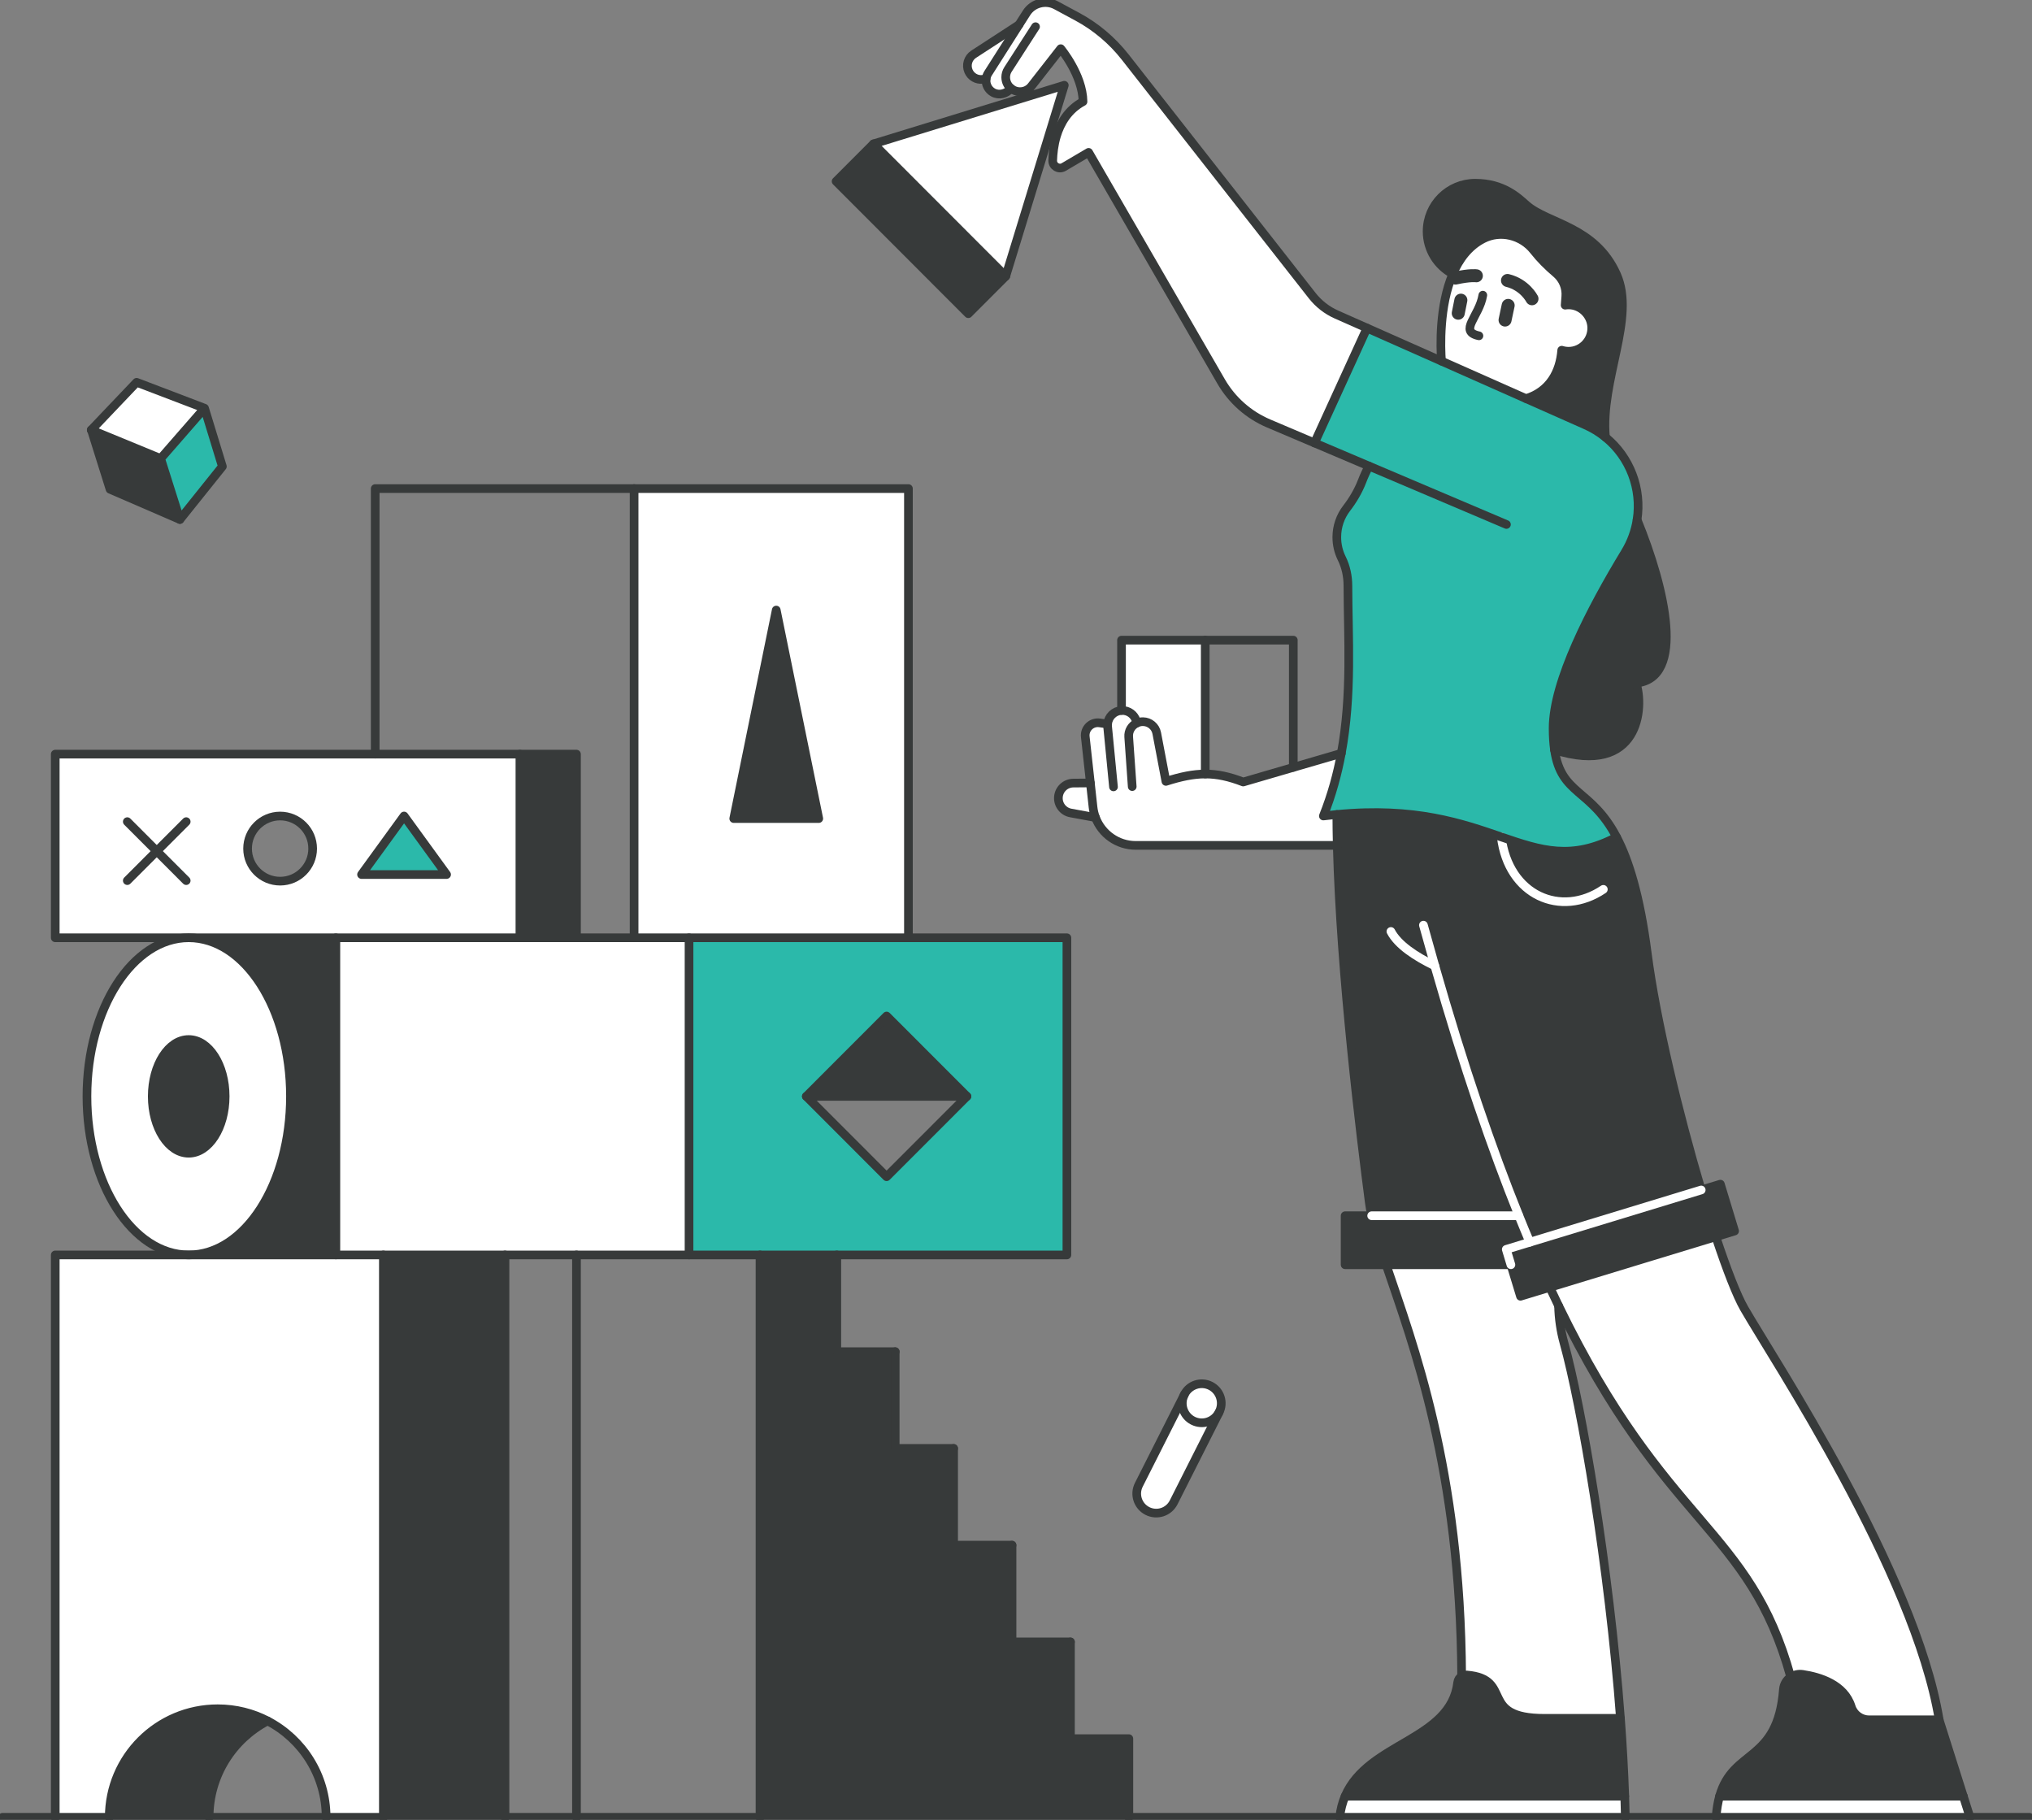
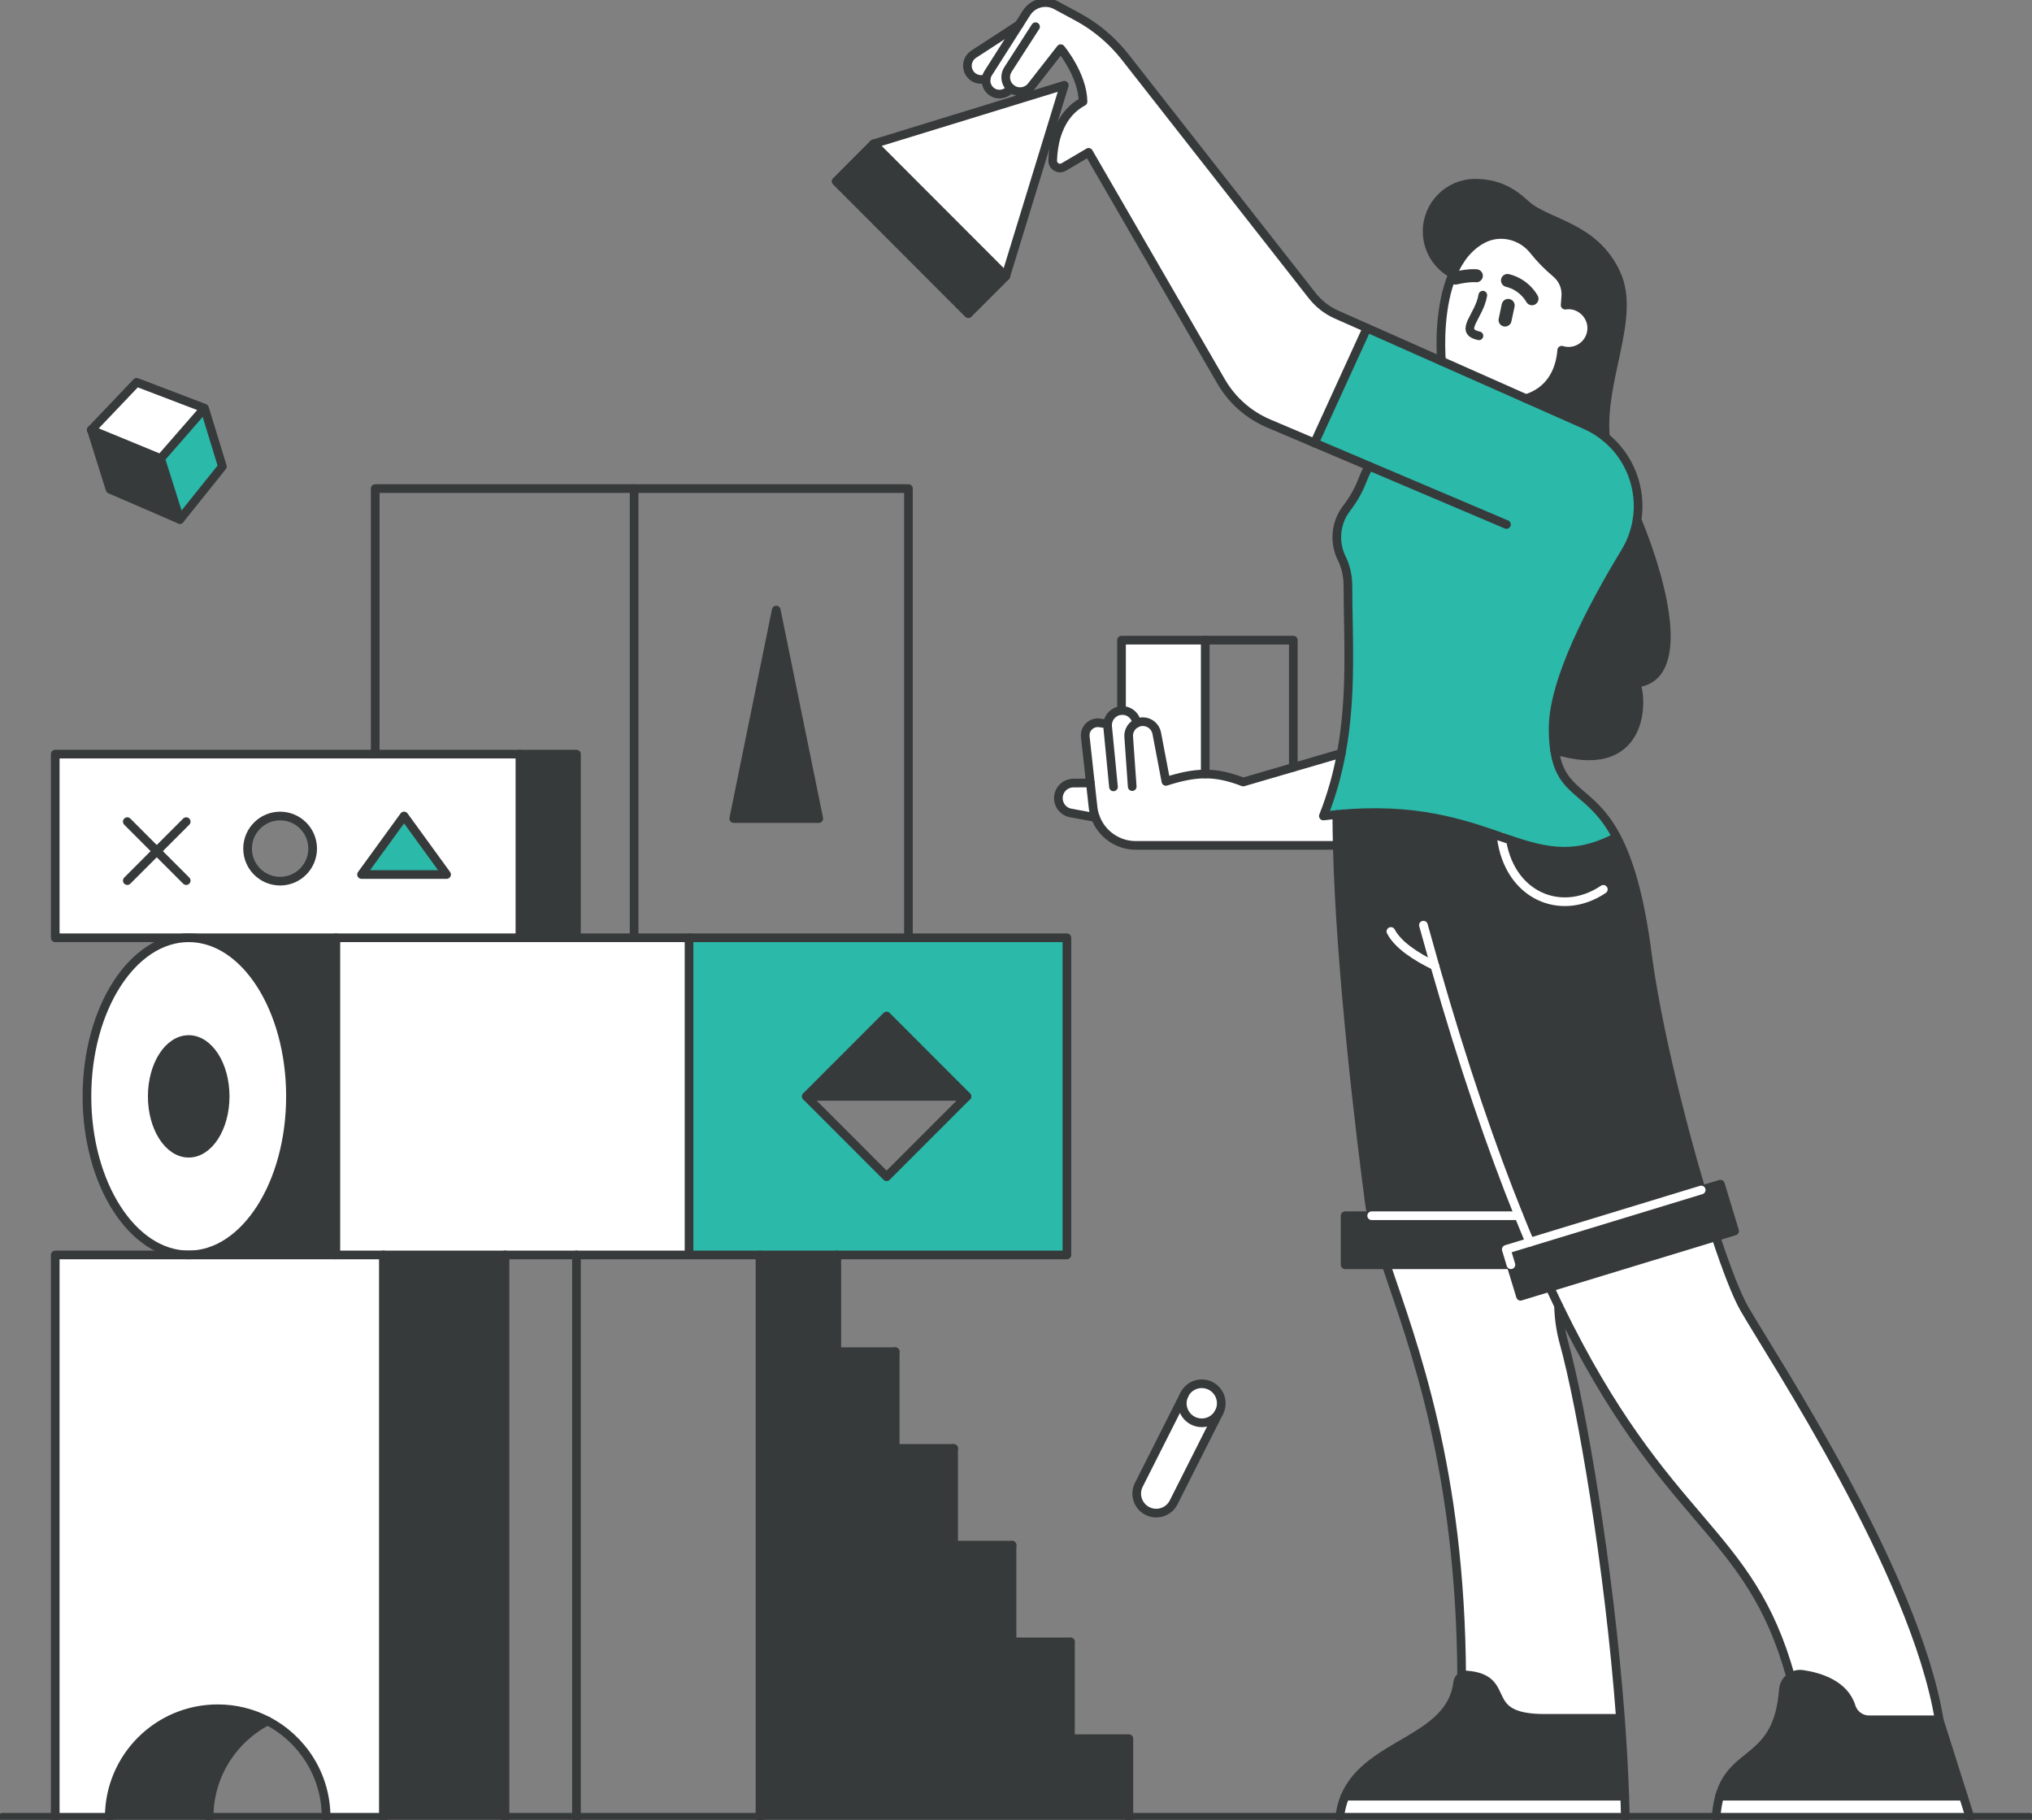
<svg xmlns="http://www.w3.org/2000/svg" width="469" height="420" viewBox="0 0 469 420" fill="none">
  <rect x="0" y="0" width="469" height="420" fill="#808080" stroke="none" />
  <g clip-path="url(#clip0_1234_16770)">
    <path d="M453.159 414.549L454.698 419.407H396.086C396.223 417.523 396.501 415.923 396.886 414.549H453.159Z" fill="white" />
    <path d="M413.313 387.056C414.076 386.529 415.047 386.292 416.042 386.434C420.055 387.027 425.685 388.78 427.277 393.882C427.84 395.683 429.503 396.916 431.386 396.916H447.57L453.153 414.555H396.879C400.011 403.522 410.311 406.893 411.62 389.918C411.714 388.703 412.366 387.678 413.301 387.056H413.313Z" fill="#373A3A" />
    <path d="M447.577 396.91H431.392C429.509 396.91 427.846 395.678 427.284 393.877C425.685 388.775 420.061 387.027 416.048 386.429C415.053 386.287 414.082 386.529 413.319 387.051C403.711 352.324 384.584 352.65 359.733 301.35C359.064 299.97 358.389 298.554 357.714 297.102L396.033 285.43C398.561 293.067 400.887 299.028 402.58 301.973C409.252 313.592 441.994 362.9 447.582 396.91H447.577Z" fill="white" />
    <path d="M397.075 273.289L400.36 284.108L350.942 299.164L347.657 288.345L397.075 273.289Z" fill="#373A3A" />
    <path d="M350.569 280.577H316.595C316.364 279.522 316.187 278.515 316.057 277.555C314.15 262.997 309.385 224.917 308.651 195.108C308.586 192.666 308.556 190.285 308.556 187.974C326.576 186.22 337.545 190.077 346.502 193.152C355.695 196.304 362.758 198.633 373.117 193.206C375.888 198.485 378.457 206.584 380.209 220.082C382.222 235.552 387.473 257.202 392.652 274.634L353.091 286.686C352.256 284.713 351.415 282.669 350.569 280.571V280.577Z" fill="#373A3A" />
    <path d="M377.847 119.953C384.412 135.969 389.107 156.558 377.599 157.649C379.505 163.094 378.51 179.257 358.786 173.06C358.578 171.644 358.466 170.008 358.466 168.089C358.466 157.281 367.121 140.555 375.089 127.448C376.539 125.066 377.439 122.525 377.841 119.953H377.847Z" fill="#373A3A" />
    <path d="M315.968 107.57L303.389 102.232L315.506 75.717L365.765 98.007C367.529 98.771 369.128 99.755 370.543 100.904C376.214 105.508 378.955 112.832 377.842 119.954C377.439 122.525 376.539 125.067 375.089 127.449C367.121 140.555 358.466 157.282 358.466 168.089C358.466 170.009 358.579 171.65 358.786 173.06C360.325 183.595 367.168 181.871 373.112 193.199C362.752 198.627 355.684 196.304 346.496 193.146C337.54 190.071 326.57 186.214 308.551 187.968C307.544 188.068 306.502 188.187 305.449 188.317C307.385 183.465 308.699 178.636 309.587 173.854C312.097 160.262 311.138 147.108 311.114 135.181C311.114 132.989 310.658 130.82 309.687 128.859C308.959 127.389 308.551 125.73 308.551 123.977C308.551 121.476 309.385 119.165 310.8 117.317C312.268 115.403 313.5 113.317 314.376 111.072C314.838 109.875 315.364 108.702 315.974 107.564L315.968 107.57Z" fill="#2BB9AA" />
    <path d="M375.136 419.407H309.225C309.42 417.6 309.847 415.995 310.462 414.549H375.006C375.065 416.184 375.1 417.802 375.136 419.407Z" fill="white" />
    <path d="M375.006 414.549H310.462C315.772 402.083 334.887 401.727 336.45 388.301C336.521 387.685 336.871 387.169 337.362 386.867C337.705 386.654 338.125 386.541 338.558 386.577C349.562 387.489 340.967 396.578 356.5 396.578H374.011C374.467 402.669 374.81 408.701 375.006 414.549Z" fill="#373A3A" />
    <path d="M374.011 396.578H356.5C340.967 396.578 349.557 387.489 338.558 386.577C338.126 386.541 337.711 386.654 337.362 386.867C337.119 338.85 326.108 310.208 319.934 291.888H348.728L350.942 299.164L357.708 297.102C358.383 298.553 359.058 299.97 359.727 301.35C359.792 304.265 360.212 307.157 360.994 309.971C364.966 324.245 371.377 361.312 374.011 396.572V396.578Z" fill="white" />
    <path d="M373.118 63.345C377.611 73.424 369.335 87.608 370.548 100.904C369.134 99.755 367.535 98.777 365.771 98.007L352.209 91.993C357.661 90.322 360.064 85.819 360.449 80.824C360.952 80.978 361.479 81.067 362.036 81.067C365.043 81.067 367.464 78.584 367.381 75.562C367.298 72.754 364.948 70.419 362.142 70.366C361.834 70.366 361.538 70.378 361.242 70.425L361.396 68.381C361.544 66.379 360.733 64.429 359.212 63.126C357.152 61.366 355.53 59.748 353.979 57.787C351.203 54.28 346.307 53.071 342.329 55.097C338.996 56.792 336.77 59.778 335.308 63.221C331.786 61.36 329.388 57.657 329.388 53.391C329.388 47.252 334.361 42.281 340.488 42.281C346.97 42.281 350.368 45.605 352.262 47.282C357.193 51.672 368.133 52.17 373.118 63.339V63.345Z" fill="#373A3A" />
    <path d="M367.381 75.563C367.464 78.585 365.043 81.067 362.036 81.067C361.485 81.067 360.952 80.978 360.449 80.825C360.064 85.819 357.661 90.317 352.209 91.993L332.703 83.343C332.466 80.102 332.147 70.621 335.314 63.227C336.776 59.79 339.002 56.804 342.334 55.104C346.318 53.071 351.208 54.286 353.985 57.794C355.536 59.755 357.158 61.378 359.218 63.132C360.739 64.436 361.55 66.385 361.402 68.388L361.248 70.432C361.544 70.385 361.84 70.367 362.148 70.373C364.954 70.426 367.304 72.76 367.387 75.569L367.381 75.563Z" fill="white" />
    <path d="M353.091 286.692L347.656 288.345L348.728 291.888H310.457V280.577H350.563C351.41 282.675 352.25 284.719 353.085 286.692H353.091Z" fill="#373A3A" />
    <path d="M233.328 20.388L233.304 20.418C232.327 21.656 230.593 22.107 229.214 21.348C228.048 20.708 227.467 19.458 227.598 18.237C227.651 17.769 227.805 17.307 228.077 16.887L236.921 2.986C238.372 0.705 241.349 -0.077 243.735 1.209L248.619 3.839C252.911 6.144 256.681 9.326 259.695 13.16L302.862 68.227C304.342 70.112 306.26 71.611 308.456 72.588L315.512 75.717L303.394 102.231L292.822 97.74C288.198 95.779 284.35 92.372 281.84 88.029L251.265 35.171L245.529 38.549C244.374 39.23 242.936 38.371 242.977 37.038C243.025 35.474 243.226 33.453 243.841 31.403C244.747 28.399 246.529 25.312 249.974 23.457C249.891 17.301 244.83 11.24 244.83 11.24L238.076 19.879C237.667 20.406 237.128 20.767 236.548 20.969C235.601 21.295 234.524 21.2 233.63 20.613C233.523 20.542 233.429 20.471 233.334 20.394L233.328 20.388Z" fill="white" />
    <path d="M262.364 166.875C262.802 166.661 263.294 166.549 263.809 166.555C265.366 166.572 266.697 167.686 266.988 169.221L269.101 180.336C272.588 179.222 275.423 178.642 278.17 178.636C280.982 178.636 283.705 179.228 286.943 180.479L309.586 173.866C308.698 178.648 307.384 183.483 305.448 188.329C306.502 188.199 307.538 188.074 308.55 187.98C308.55 190.29 308.586 192.672 308.645 195.113H262.122C257.913 195.113 254.266 192.471 252.845 188.691C252.555 187.932 252.36 187.121 252.271 186.279L250.483 170.044C250.276 168.154 251.898 166.578 253.781 166.839L255.639 167.1C255.77 165.405 257.161 164.072 258.854 163.983C259.061 163.971 259.274 163.983 259.493 164.013C260.985 164.22 262.151 165.405 262.364 166.88V166.875Z" fill="white" />
    <path d="M279.431 319.848C281.651 320.997 282.521 323.699 281.385 325.921C280.248 328.137 277.543 329.002 275.329 327.87C273.198 326.774 272.316 324.221 273.263 322.058L273.381 321.809C274.512 319.593 277.217 318.716 279.431 319.848Z" fill="white" />
    <path d="M281.385 325.922L270.871 346.76C269.735 348.97 267.029 349.847 264.809 348.71C262.595 347.572 261.725 344.864 262.862 342.648L273.257 322.059C272.31 324.221 273.192 326.775 275.323 327.871C277.537 329.003 280.242 328.138 281.379 325.922H281.385Z" fill="white" />
    <path d="M278.176 147.736V178.63C275.429 178.63 272.594 179.216 269.107 180.33L266.994 169.215C266.698 167.68 265.366 166.566 263.815 166.548C263.294 166.548 262.808 166.655 262.37 166.868C262.157 165.393 260.997 164.202 259.499 164.001C259.28 163.971 259.067 163.959 258.86 163.971V147.736H278.182H278.176Z" fill="white" />
    <path d="M260.547 401.259V419.407H175.415V289.624H193.138V311.95H206.618V334.281H220.103V356.607H233.582V378.933H247.067V401.259H260.547Z" fill="#373A3A" />
    <path d="M252.846 188.684L247.127 187.63C245.375 187.31 244.149 185.716 244.291 183.938C244.428 182.137 245.919 180.751 247.725 180.733L251.656 180.697L252.265 186.273C252.36 187.114 252.555 187.92 252.84 188.684H252.846Z" fill="white" />
    <path d="M246.251 216.432V289.624H159.035V216.432H246.251ZM204.635 271.576L223.169 253.025L204.635 234.479L186.106 253.025L204.635 271.576Z" fill="#2BB9AA" />
    <path d="M245.647 19.677L232.132 63.754L201.616 33.204L245.647 19.677Z" fill="white" />
    <path d="M235.187 5.712L228.077 16.893C227.805 17.313 227.651 17.775 227.597 18.244L226.763 18.326C225.395 18.463 224.099 17.704 223.554 16.448C222.933 15.026 223.436 13.367 224.732 12.52L235.192 5.718L235.187 5.712Z" fill="white" />
    <path d="M201.614 33.207L192.975 41.855L223.494 72.401L232.134 63.754L201.614 33.207Z" fill="#373A3A" />
    <path d="M223.17 253.031H186.106L204.635 234.485L223.17 253.031Z" fill="#373A3A" />
-     <path d="M209.672 112.755V216.432H146.354V112.755H209.672ZM188.977 188.91L179.162 140.786L169.347 188.91H188.977Z" fill="white" />
    <path d="M179.162 140.792L188.977 188.916H169.353L179.162 140.792Z" fill="#373A3A" />
    <path d="M159.035 216.432H77.519V289.624H159.035V216.432Z" fill="white" />
    <path d="M133.053 174.044H120V216.432H133.053V174.044Z" fill="#373A3A" />
    <path d="M120 174.044V216.432H12.751V174.044H120ZM103.075 201.833L93.26 188.323L83.445 201.833H103.075ZM72.162 195.848C72.162 191.695 68.8 188.329 64.656 188.329C60.512 188.329 57.144 191.695 57.144 195.848C57.144 200.002 60.506 203.361 64.656 203.361C68.806 203.361 72.162 199.99 72.162 195.848Z" fill="white" />
    <path d="M116.56 289.624H88.483V419.407H116.56V289.624Z" fill="#373A3A" />
    <path d="M93.26 188.323L103.075 201.832H83.445L93.26 188.323Z" fill="#2BB9AA" />
    <path d="M88.483 289.624V419.407H75.264C75.264 409.737 69.782 401.348 61.761 397.17C58.316 395.375 54.397 394.362 50.241 394.362C36.419 394.362 25.212 405.572 25.212 419.407H12.751V289.624H88.483Z" fill="white" />
    <path d="M77.519 216.432V289.624H43.552C56.522 289.624 67.041 273.236 67.041 253.025C67.041 232.815 56.522 216.426 43.552 216.426H77.519V216.432Z" fill="#373A3A" />
    <path d="M43.552 216.432C56.522 216.432 67.041 232.82 67.041 253.031C67.041 273.241 56.522 289.63 43.552 289.63C30.582 289.63 20.068 273.241 20.068 253.031C20.068 232.82 30.582 216.432 43.552 216.432ZM51.97 253.031C51.97 245.785 48.199 239.913 43.552 239.913C38.905 239.913 35.14 245.785 35.14 253.031C35.14 260.277 38.911 266.149 43.552 266.149C48.193 266.149 51.97 260.277 51.97 253.031Z" fill="white" />
    <path d="M61.761 397.171C53.746 401.348 48.264 409.732 48.264 419.408H25.218C25.218 405.578 36.419 394.362 50.247 394.362C54.403 394.362 58.322 395.375 61.767 397.171H61.761Z" fill="#373A3A" />
    <path d="M47.21 94.209L51.325 107.659L41.521 119.894L37.076 105.828L47.21 94.209Z" fill="#2BB9AA" />
    <path d="M43.552 239.913C48.205 239.913 51.97 245.785 51.97 253.031C51.97 260.278 48.199 266.149 43.552 266.149C38.905 266.149 35.14 260.278 35.14 253.031C35.14 245.785 38.911 239.913 43.552 239.913Z" fill="#373A3A" />
    <path d="M47.21 94.209L37.076 105.828L21.069 99.233L21.086 99.21L31.535 88.231L47.21 94.209Z" fill="white" />
    <path d="M37.076 105.828L41.521 119.894L25.402 112.92L21.104 99.245L37.076 105.828Z" fill="#373A3A" />
    <path d="M346.502 193.152C348.142 206.697 360.289 211.852 370.063 205.251" stroke="white" stroke-width="2" stroke-linecap="round" stroke-linejoin="round" />
    <path d="M0.592 419.407H468.408" stroke="#373A3A" stroke-width="2" stroke-linecap="round" stroke-linejoin="round" />
    <path d="M396.086 419.408C396.223 417.524 396.501 415.924 396.886 414.549C400.005 403.511 410.318 406.888 411.626 389.913C411.721 388.698 412.372 387.679 413.307 387.051C414.077 386.529 415.042 386.287 416.036 386.429C420.05 387.021 425.679 388.775 427.272 393.877C427.834 395.678 429.498 396.91 431.38 396.91H447.565L454.686 419.402" stroke="#373A3A" stroke-width="2" stroke-linecap="round" stroke-linejoin="round" />
    <path d="M309.219 419.408C309.415 417.601 309.841 415.995 310.456 414.549C315.772 402.089 334.881 401.727 336.444 388.301C336.515 387.685 336.865 387.169 337.356 386.867C337.699 386.654 338.12 386.541 338.552 386.577C349.557 387.489 340.961 396.578 356.495 396.578H374.005" stroke="#373A3A" stroke-width="2" stroke-linecap="round" stroke-linejoin="round" />
    <path d="M375.136 419.407C375.101 417.801 375.059 416.19 375.006 414.548C374.805 408.7 374.467 402.669 374.011 396.578C371.377 361.311 364.966 324.25 360.994 309.976C360.212 307.162 359.792 304.271 359.727 301.355" stroke="#373A3A" stroke-width="2" stroke-linecap="round" stroke-linejoin="round" />
    <path d="M310.462 414.549H375.006" stroke="#373A3A" stroke-width="2" stroke-linecap="round" stroke-linejoin="round" />
    <path d="M396.885 414.549H453.159" stroke="#373A3A" stroke-width="2" stroke-linecap="round" stroke-linejoin="round" />
    <path d="M308.55 187.974C308.55 190.284 308.586 192.666 308.645 195.107C309.403 224.917 314.145 262.997 316.051 277.555C316.175 278.521 316.358 279.522 316.589 280.577" stroke="#373A3A" stroke-width="2" stroke-linecap="round" stroke-linejoin="round" />
    <path d="M319.934 291.888C326.108 310.208 337.119 338.85 337.362 386.867" stroke="#373A3A" stroke-width="2" stroke-linecap="round" stroke-linejoin="round" />
    <path d="M328.536 213.517C329.418 216.728 330.3 219.856 331.17 222.908C337.877 246.377 344.377 265.213 350.569 280.577C351.416 282.674 352.256 284.718 353.091 286.691" stroke="white" stroke-width="2" stroke-linecap="round" stroke-linejoin="round" />
    <path d="M447.576 396.91C441.994 362.9 409.252 313.586 402.574 301.973C400.881 299.034 398.561 293.067 396.027 285.43" stroke="#373A3A" stroke-width="2" stroke-linecap="round" stroke-linejoin="round" />
    <path d="M315.968 107.57C315.364 108.708 314.831 109.875 314.369 111.078C313.493 113.329 312.268 115.409 310.794 117.323C309.379 119.172 308.544 121.482 308.544 123.983C308.544 125.737 308.953 127.39 309.681 128.865C310.658 130.826 311.102 132.995 311.108 135.187C311.131 147.114 312.096 160.268 309.58 173.86C308.692 178.642 307.378 183.477 305.442 188.323C306.496 188.193 307.532 188.069 308.544 187.974C326.564 186.22 337.533 190.077 346.49 193.152C355.684 196.31 362.746 198.633 373.105 193.206" stroke="#373A3A" stroke-width="2" stroke-linecap="round" stroke-linejoin="round" />
    <path d="M347.698 121.044L292.816 97.734C288.192 95.773 284.344 92.366 281.834 88.023L251.259 35.165L245.522 38.543C244.368 39.224 242.93 38.365 242.971 37.032C243.018 35.468 243.22 33.447 243.835 31.397C244.741 28.393 246.523 25.306 249.968 23.451C249.885 17.295 244.824 11.234 244.824 11.234L238.069 19.873C237.661 20.4 237.122 20.762 236.542 20.963C235.595 21.289 234.518 21.194 233.624 20.608C233.517 20.536 233.422 20.465 233.328 20.388C232.54 19.742 232.126 18.788 232.126 17.823C232.126 17.206 232.298 16.578 232.659 16.021L239.011 6.162" stroke="#373A3A" stroke-width="2" stroke-linecap="round" stroke-linejoin="round" />
    <path d="M303.389 102.232L315.506 75.717" stroke="#373A3A" stroke-width="2" stroke-linecap="round" stroke-linejoin="round" />
    <path d="M357.708 297.107C358.383 298.559 359.058 299.975 359.727 301.356C384.584 352.655 403.717 352.323 413.313 387.056C413.982 389.48 414.603 392.075 415.178 394.865" stroke="#373A3A" stroke-width="2" stroke-linecap="round" stroke-linejoin="round" />
    <path d="M348.728 291.888H310.462V280.577H316.589" stroke="#373A3A" stroke-width="2" stroke-linecap="round" stroke-linejoin="round" />
    <path d="M392.653 274.634L397.075 273.289L400.36 284.108L350.942 299.164L348.728 291.888" stroke="#373A3A" stroke-width="2" stroke-linecap="round" stroke-linejoin="round" />
    <path d="M321.029 214.974C322.634 218.049 326.665 220.733 331.17 222.907" stroke="white" stroke-width="2" stroke-linecap="round" stroke-linejoin="round" />
    <path d="M370.548 100.904C369.341 87.608 377.611 73.418 373.118 63.345C368.133 52.17 357.193 51.678 352.262 47.288C350.374 45.611 346.97 42.287 340.488 42.287C334.361 42.287 329.388 47.258 329.388 53.397C329.388 57.657 331.792 61.36 335.308 63.226" stroke="#373A3A" stroke-width="2" stroke-linecap="round" stroke-linejoin="round" />
    <path d="M377.847 119.953C384.412 135.969 389.107 156.558 377.599 157.649C379.505 163.094 378.51 179.257 358.786 173.06" stroke="#373A3A" stroke-width="2" stroke-linecap="round" stroke-linejoin="round" />
    <path d="M332.703 83.337C332.466 80.096 332.152 70.616 335.314 63.221C336.782 59.785 339.002 56.798 342.334 55.098C346.318 53.066 351.208 54.28 353.985 57.788C355.536 59.749 357.158 61.373 359.218 63.126C360.739 64.43 361.55 66.379 361.402 68.382L361.248 70.426C361.544 70.379 361.84 70.361 362.148 70.367C364.954 70.42 367.304 72.755 367.387 75.563C367.47 78.585 365.049 81.067 362.041 81.067C361.491 81.067 360.958 80.979 360.455 80.825C360.07 85.819 357.667 90.317 352.215 91.993" stroke="#373A3A" stroke-width="2" stroke-linecap="round" stroke-linejoin="round" />
-     <path d="M337.179 69.276L336.575 72.286" stroke="#373A3A" stroke-width="3" stroke-linecap="round" stroke-linejoin="round" />
    <path d="M348.095 70.484L347.378 73.862" stroke="#373A3A" stroke-width="3" stroke-linecap="round" stroke-linejoin="round" />
    <path d="M342.246 68.121C341.435 73.057 336.527 76.469 341.346 77.501" stroke="#373A3A" stroke-width="2" stroke-linecap="round" stroke-linejoin="round" />
    <path d="M335.941 64.175C339.316 63.423 340.754 63.648 340.754 63.648" stroke="#373A3A" stroke-width="3" stroke-linecap="round" stroke-linejoin="round" />
    <path d="M347.94 64.731C351.93 65.697 353.594 68.95 353.594 68.95" stroke="#373A3A" stroke-width="3" stroke-linecap="round" stroke-linejoin="round" />
    <path d="M233.328 20.388L233.304 20.418C232.327 21.656 230.593 22.107 229.214 21.348C228.048 20.708 227.467 19.458 227.598 18.237C227.651 17.769 227.805 17.307 228.077 16.887L236.921 2.986C238.372 0.705 241.349 -0.077 243.735 1.209L248.619 3.839C252.911 6.144 256.681 9.326 259.695 13.16L302.862 68.227C304.342 70.112 306.26 71.611 308.456 72.588L365.771 98.007C367.535 98.771 369.133 99.755 370.548 100.904C376.219 105.502 378.966 112.831 377.847 119.953C377.445 122.525 376.545 125.067 375.095 127.449C367.127 140.555 358.472 157.281 358.472 168.089C358.472 170.009 358.584 171.65 358.792 173.06C360.331 183.595 367.174 181.877 373.117 193.199C375.888 198.479 378.457 206.578 380.209 220.076C382.222 235.546 387.473 257.196 392.653 274.628" stroke="#373A3A" stroke-width="2" stroke-linecap="round" stroke-linejoin="round" />
    <path d="M235.187 5.712L224.726 12.514C223.43 13.361 222.927 15.014 223.548 16.442C224.093 17.698 225.395 18.463 226.757 18.32L227.591 18.238" stroke="#373A3A" stroke-width="2" stroke-linecap="round" stroke-linejoin="round" />
    <path d="M201.616 33.204L245.647 19.677L232.132 63.754L201.616 33.204Z" stroke="#373A3A" stroke-width="2" stroke-linecap="round" stroke-linejoin="round" />
    <path d="M201.615 33.204L192.979 41.849L223.495 72.399L232.132 63.754" stroke="#373A3A" stroke-width="2" stroke-linecap="round" stroke-linejoin="round" />
    <path d="M308.651 195.108H262.128C257.919 195.108 254.278 192.465 252.852 188.685C252.561 187.92 252.366 187.115 252.277 186.273L250.49 170.038C250.282 168.148 251.904 166.572 253.787 166.833L255.646 167.094" stroke="#373A3A" stroke-width="2" stroke-linecap="round" stroke-linejoin="round" />
    <path d="M257.001 181.604L255.646 167.68C255.628 167.479 255.622 167.283 255.646 167.088C255.788 165.393 257.167 164.06 258.86 163.971C259.067 163.959 259.28 163.971 259.499 164.001C260.991 164.208 262.157 165.393 262.37 166.869" stroke="#373A3A" stroke-width="2" stroke-linecap="round" stroke-linejoin="round" />
    <path d="M261.323 181.538L260.512 170.062C260.411 168.669 261.192 167.437 262.365 166.874C262.803 166.661 263.294 166.548 263.809 166.554C265.366 166.572 266.698 167.686 266.988 169.22L269.101 180.336C272.588 179.222 275.424 178.641 278.17 178.635C280.982 178.635 283.705 179.228 286.943 180.478L309.587 173.865" stroke="#373A3A" stroke-width="2" stroke-linecap="round" stroke-linejoin="round" />
    <path d="M251.656 180.691L247.725 180.727C245.919 180.745 244.428 182.137 244.291 183.932C244.149 185.71 245.375 187.304 247.127 187.624L252.846 188.678" stroke="#373A3A" stroke-width="2" stroke-linecap="round" stroke-linejoin="round" />
    <path d="M258.854 163.971V147.736H298.505V177.095" stroke="#373A3A" stroke-width="2" stroke-linecap="round" stroke-linejoin="round" />
    <path d="M278.176 147.736V178.63" stroke="#373A3A" stroke-width="2" stroke-linecap="round" stroke-linejoin="round" />
    <path d="M12.751 419.407V289.624H116.56V419.407" stroke="#373A3A" stroke-width="2" stroke-linecap="round" stroke-linejoin="round" />
    <path d="M88.483 419.407V289.624" stroke="#373A3A" stroke-width="2" stroke-linecap="round" stroke-linejoin="round" />
    <path d="M77.519 289.624V216.432H246.251V289.624H116.56" stroke="#373A3A" stroke-width="2" stroke-linecap="round" stroke-linejoin="round" />
    <path d="M159.035 289.624V216.432" stroke="#373A3A" stroke-width="2" stroke-linecap="round" stroke-linejoin="round" />
    <path d="M133.053 289.624V419.407" stroke="#373A3A" stroke-width="2" stroke-linecap="round" stroke-linejoin="round" />
    <path d="M175.415 419.407V289.624" stroke="#373A3A" stroke-width="2" stroke-linecap="round" stroke-linejoin="round" />
    <path d="M193.139 289.624V311.95H206.618" stroke="#373A3A" stroke-width="2" stroke-linecap="round" stroke-linejoin="round" />
    <path d="M206.618 311.95V334.282H220.103" stroke="#373A3A" stroke-width="2" stroke-linecap="round" stroke-linejoin="round" />
    <path d="M220.103 334.281V356.607H233.582" stroke="#373A3A" stroke-width="2" stroke-linecap="round" stroke-linejoin="round" />
    <path d="M233.583 356.607V378.933H247.068" stroke="#373A3A" stroke-width="2" stroke-linecap="round" stroke-linejoin="round" />
    <path d="M247.068 378.934V401.259H260.547V419.408" stroke="#373A3A" stroke-width="2" stroke-linecap="round" stroke-linejoin="round" />
    <path d="M43.552 289.624C56.522 289.624 67.041 273.236 67.041 253.025C67.041 232.815 56.522 216.426 43.552 216.426C30.582 216.426 20.068 232.815 20.068 253.025C20.068 273.236 30.582 289.624 43.552 289.624Z" stroke="#373A3A" stroke-width="2" stroke-linecap="round" stroke-linejoin="round" />
    <path d="M51.97 253.031C51.97 245.785 48.199 239.913 43.552 239.913C38.905 239.913 35.14 245.785 35.14 253.031C35.14 260.278 38.911 266.149 43.552 266.149C48.193 266.149 51.97 260.278 51.97 253.031Z" stroke="#373A3A" stroke-width="2" stroke-linecap="round" stroke-linejoin="round" />
    <path d="M77.519 216.432H12.751V174.044H133.053V216.432" stroke="#373A3A" stroke-width="2" stroke-linecap="round" stroke-linejoin="round" />
    <path d="M120 216.432V174.044" stroke="#373A3A" stroke-width="2" stroke-linecap="round" stroke-linejoin="round" />
    <path d="M86.6 174.044V112.755H209.672V216.432" stroke="#373A3A" stroke-width="2" stroke-linecap="round" stroke-linejoin="round" />
    <path d="M146.355 216.432V112.755" stroke="#373A3A" stroke-width="2" stroke-linecap="round" stroke-linejoin="round" />
    <path d="M29.38 203.237L42.978 189.627" stroke="#373A3A" stroke-width="2" stroke-linecap="round" stroke-linejoin="round" />
    <path d="M42.978 203.237L29.38 189.627" stroke="#373A3A" stroke-width="2" stroke-linecap="round" stroke-linejoin="round" />
    <path d="M72.162 195.848C72.162 191.695 68.8 188.329 64.656 188.329C60.512 188.329 57.144 191.695 57.144 195.848C57.144 200.002 60.506 203.361 64.656 203.361C68.805 203.361 72.162 199.99 72.162 195.848Z" stroke="#373A3A" stroke-width="2" stroke-linecap="round" stroke-linejoin="round" />
    <path d="M83.445 201.832L93.26 188.323L103.075 201.832H83.445Z" stroke="#373A3A" stroke-width="2" stroke-linecap="round" stroke-linejoin="round" />
    <path d="M169.353 188.916L179.162 140.792L188.977 188.916H169.353Z" stroke="#373A3A" stroke-width="2" stroke-linecap="round" stroke-linejoin="round" />
    <path d="M223.17 253.031L204.635 234.485L186.106 253.031L204.635 271.576L223.17 253.031Z" stroke="#373A3A" stroke-width="2" stroke-linecap="round" stroke-linejoin="round" />
    <path d="M223.17 253.031H186.106" stroke="#373A3A" stroke-width="2" stroke-linecap="round" stroke-linejoin="round" />
    <path d="M61.761 397.171C53.746 401.348 48.264 409.732 48.264 419.408" stroke="#373A3A" stroke-width="2" stroke-linecap="round" stroke-linejoin="round" />
    <path d="M25.218 419.408C25.218 405.578 36.419 394.362 50.247 394.362C54.403 394.362 58.322 395.375 61.767 397.171C69.788 401.348 75.27 409.732 75.27 419.408" stroke="#373A3A" stroke-width="2" stroke-linecap="round" stroke-linejoin="round" />
    <path d="M21.069 99.233L21.086 99.21L31.535 88.231L47.21 94.209L37.076 105.828L41.521 119.894L51.325 107.659L47.21 94.209" stroke="#373A3A" stroke-width="2" stroke-linecap="round" stroke-linejoin="round" />
    <path d="M41.521 119.894L25.402 112.92L21.104 99.245" stroke="#373A3A" stroke-width="2" stroke-linecap="round" stroke-linejoin="round" />
    <path d="M37.076 105.828L21.069 99.233" stroke="#373A3A" stroke-width="2" stroke-linecap="round" stroke-linejoin="round" />
    <path d="M273.375 321.809C274.506 319.593 277.211 318.716 279.425 319.848C281.645 320.997 282.516 323.699 281.379 325.921C280.242 328.137 277.537 329.002 275.323 327.87C273.192 326.774 272.31 324.221 273.257 322.058" stroke="#373A3A" stroke-width="2" stroke-linecap="round" stroke-linejoin="round" />
    <path d="M281.385 325.922L270.871 346.76C269.735 348.97 267.029 349.847 264.809 348.709C262.595 347.572 261.725 344.864 262.862 342.648L273.381 321.81" stroke="#373A3A" stroke-width="2" stroke-linecap="round" stroke-linejoin="round" />
    <path d="M316.589 280.577H350.569" stroke="white" stroke-width="2" stroke-linecap="round" stroke-linejoin="round" />
    <path d="M348.728 291.888L347.657 288.344L392.653 274.634" stroke="white" stroke-width="2" stroke-linecap="round" stroke-linejoin="round" />
  </g>
  <defs>
    <clipPath id="clip0_1234_16770">
      <rect width="469" height="420" fill="white" />
    </clipPath>
  </defs>
</svg>